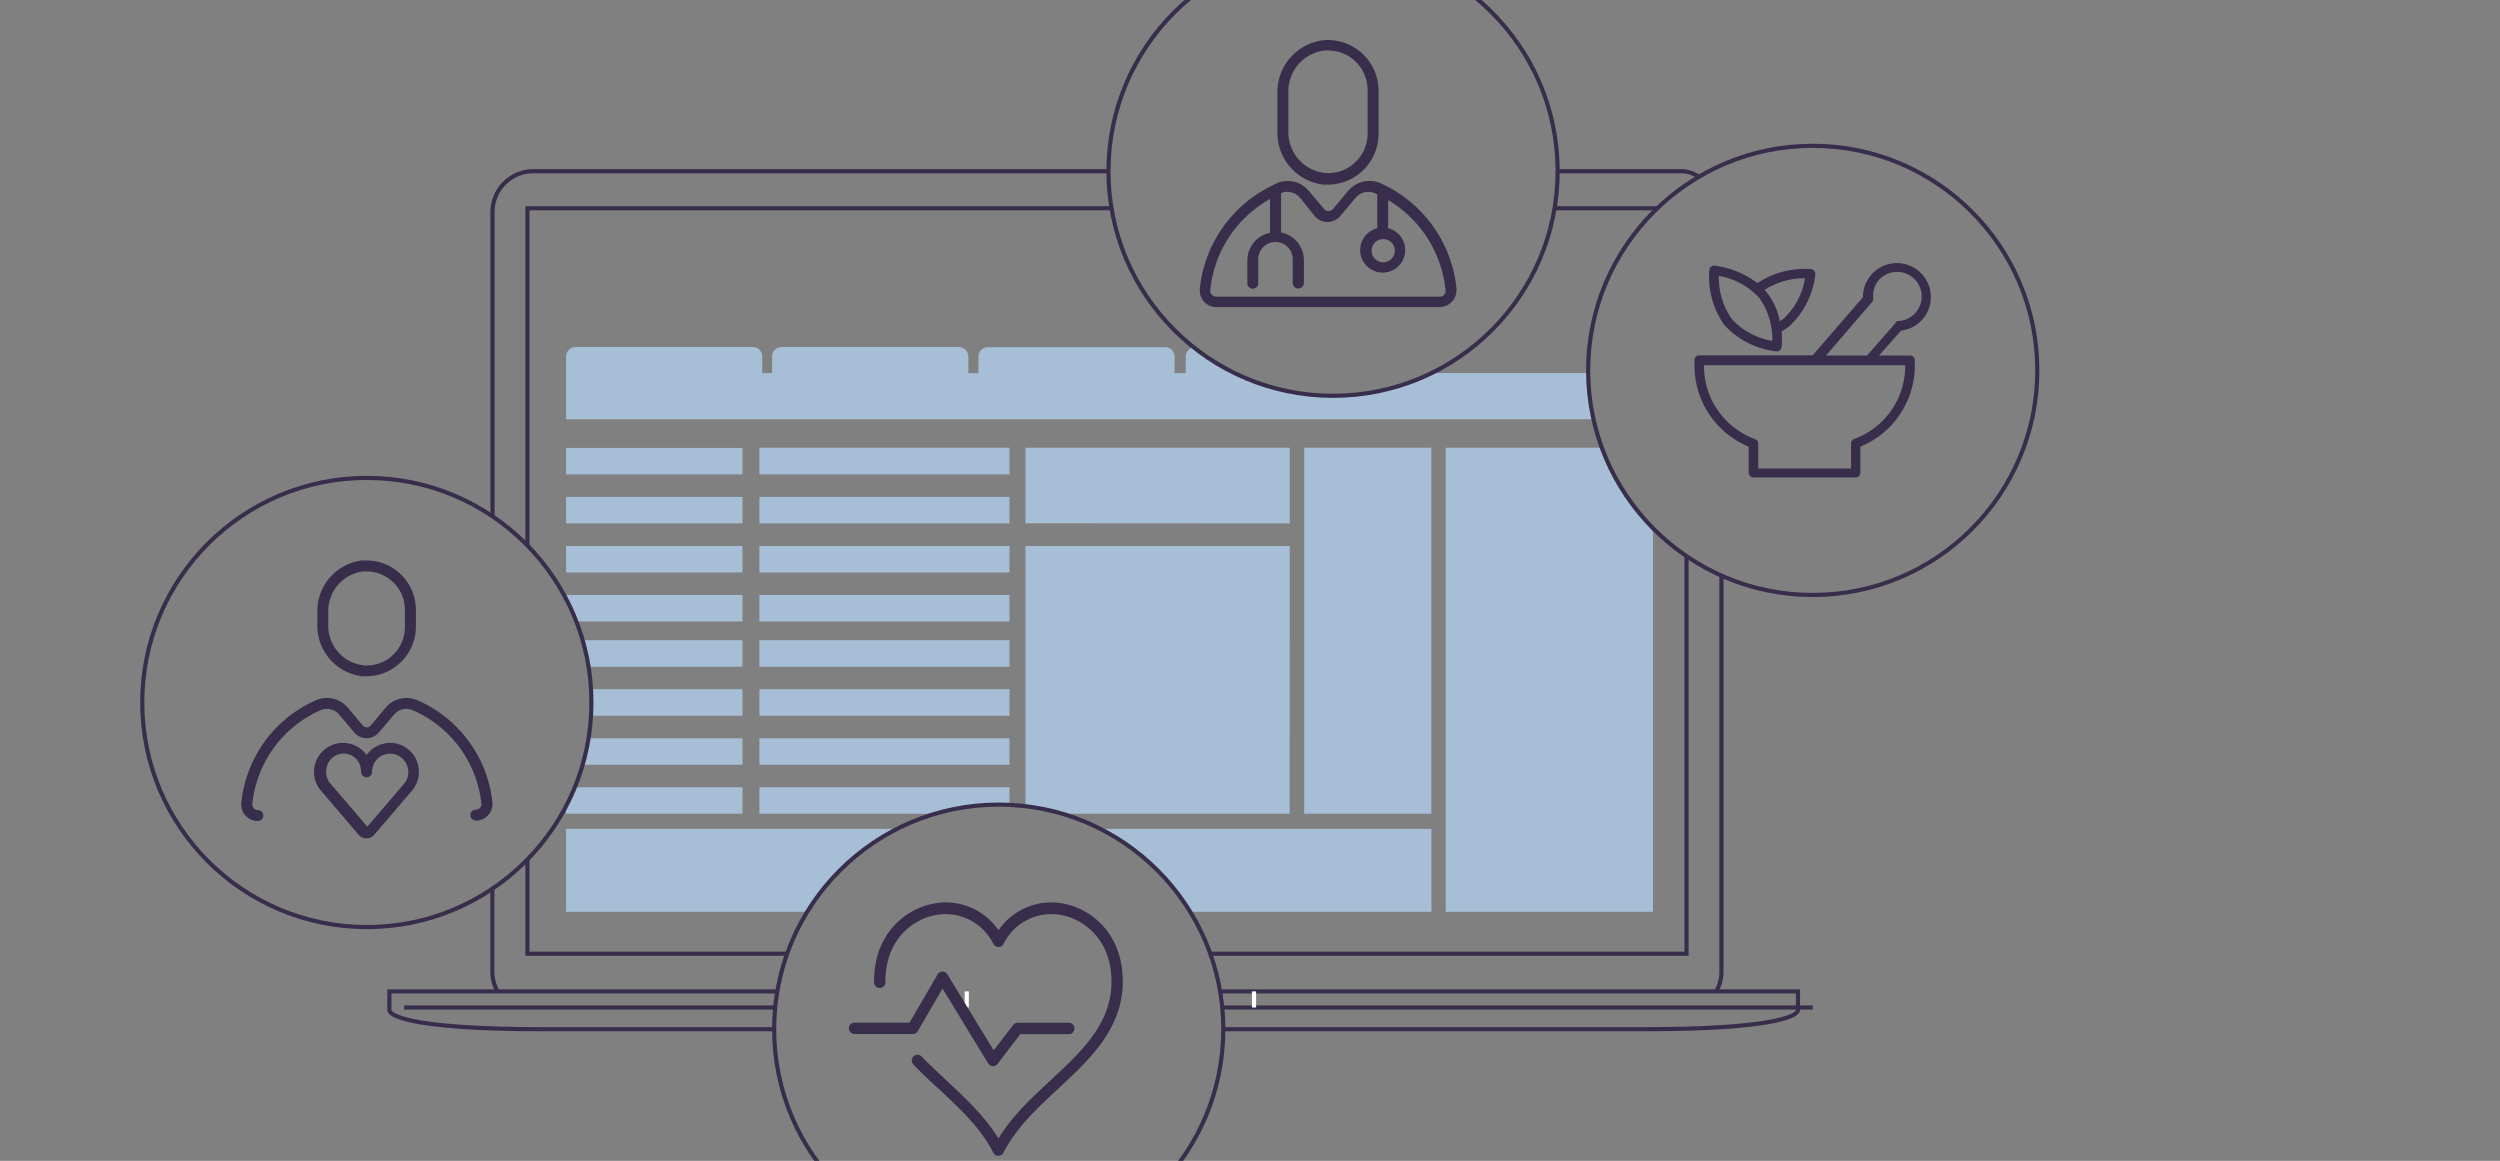
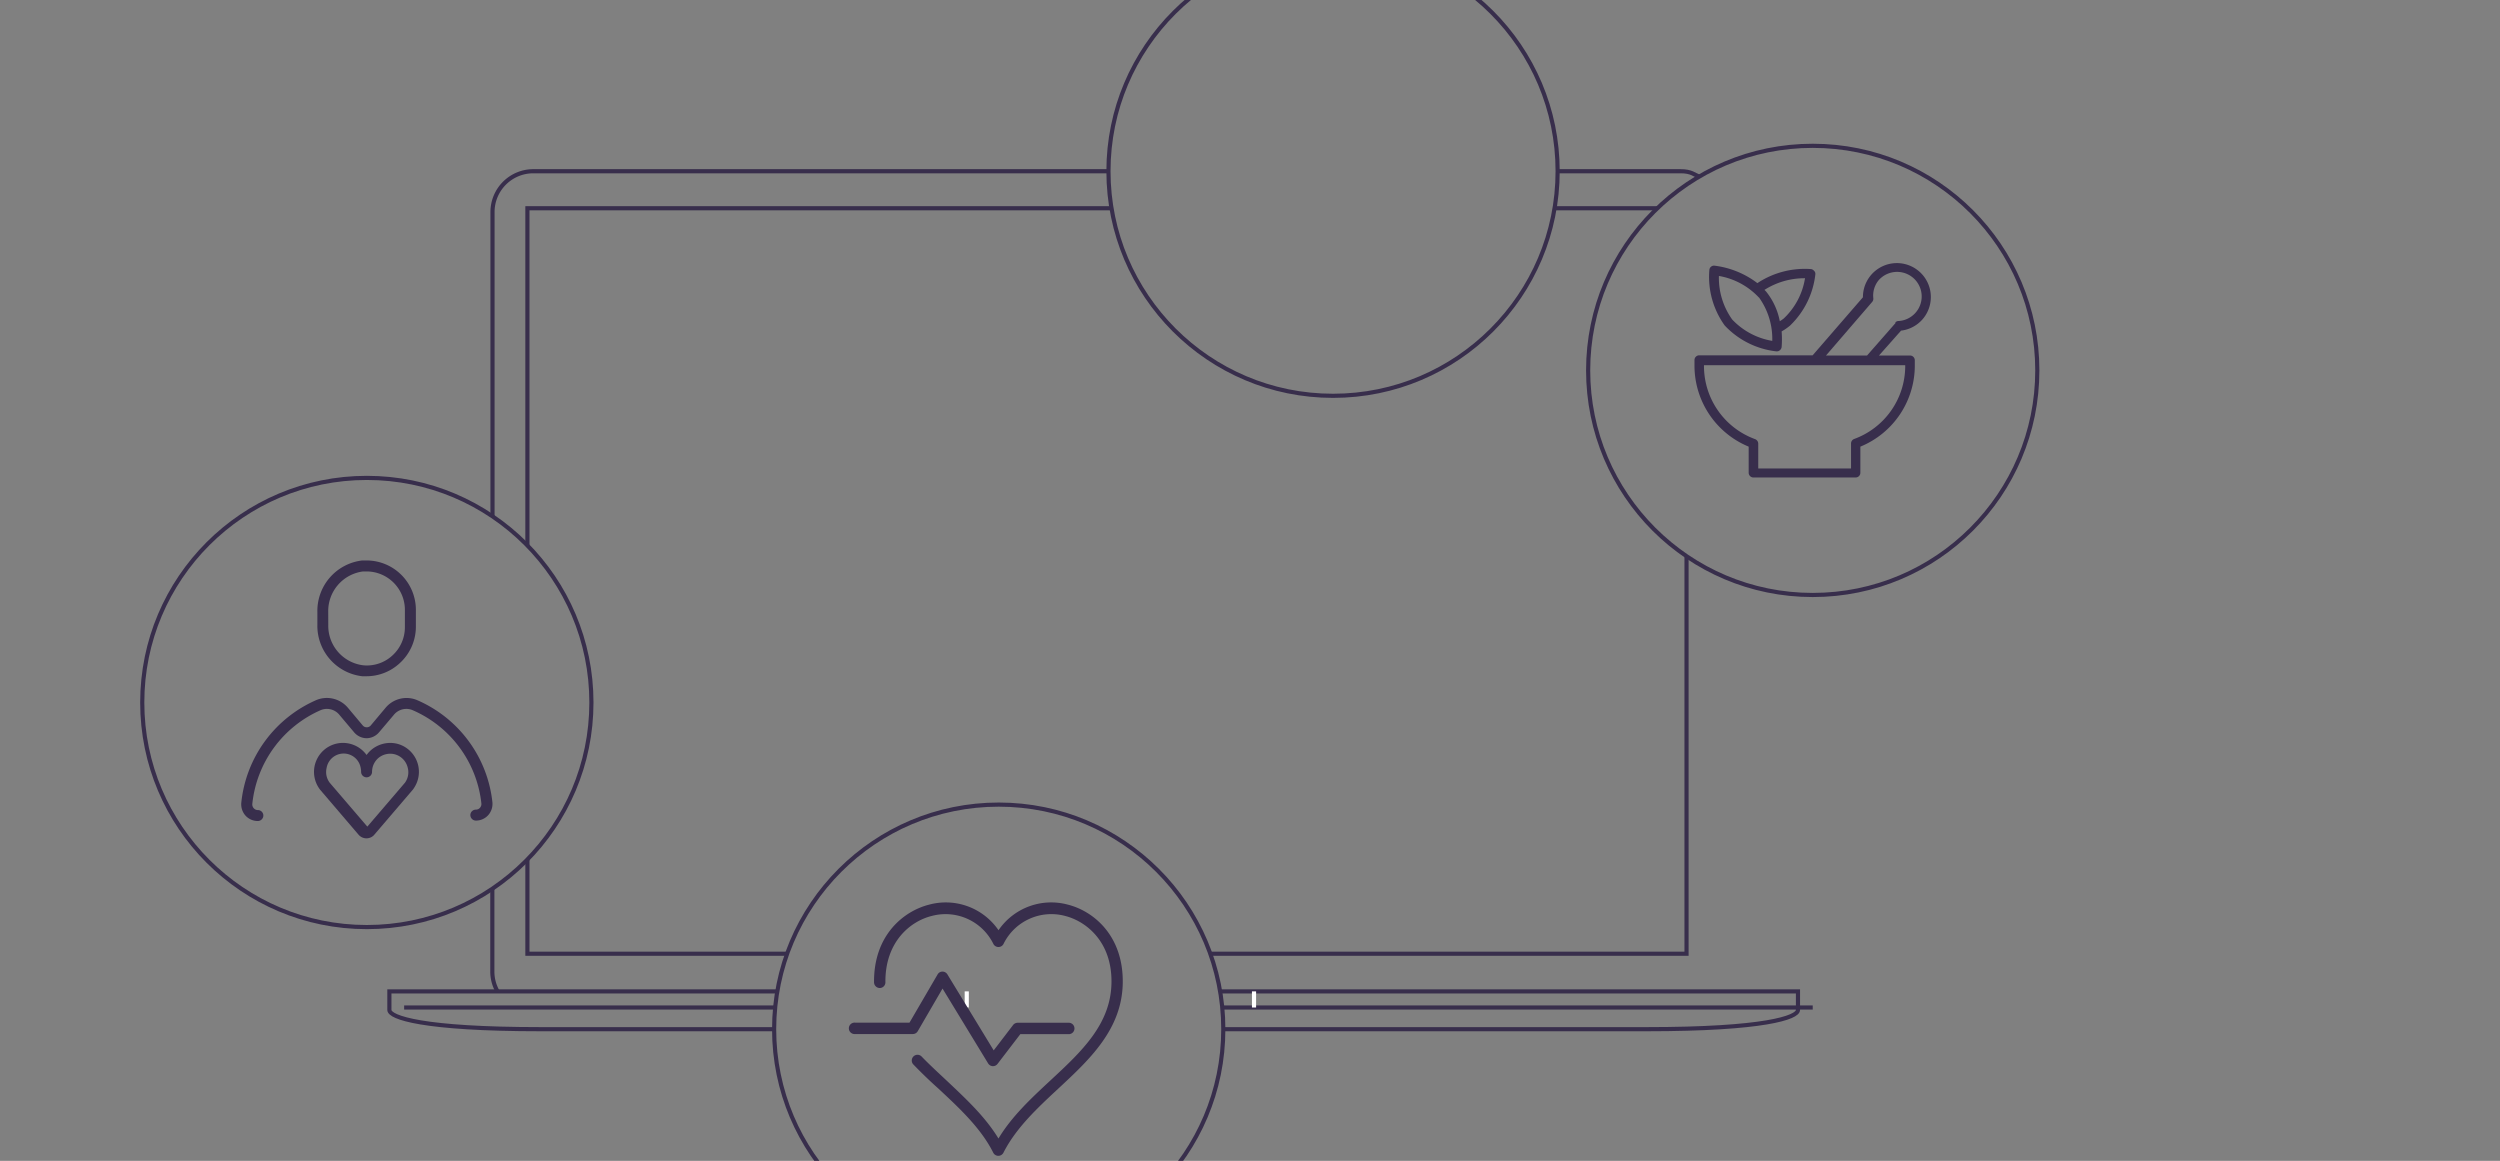
<svg xmlns="http://www.w3.org/2000/svg" id="Layer_1" data-name="Layer 1" viewBox="0 0 603 280">
  <rect x="0" y="0" width="603" height="280" fill="#808080" stroke="none" />
  <defs>
    <style>.cls-1,.cls-3,.cls-4{fill:none;}.cls-2{clip-path:url(#clip-path);}.cls-3{stroke:#382e4c;}.cls-3,.cls-4{stroke-miterlimit:10;}.cls-4{stroke:#fff;}.cls-5{fill:#a6bfd7;}.cls-6{fill:#382e4c;}</style>
    <clipPath id="clip-path">
      <rect class="cls-1" width="603" height="280" />
    </clipPath>
  </defs>
  <g class="cls-2">
-     <path class="cls-3" d="M415.21,139.06v95.26a9.85,9.85,0,0,1-1.24,4.8" />
    <path class="cls-3" d="M375.7,41.3h29.66c2.54,0,3.28.81,4.46,1.3" />
    <path class="cls-3" d="M118.79,124.53V51.15a9.85,9.85,0,0,1,9.85-9.85H267.36" />
    <path class="cls-3" d="M120,239.12a9.75,9.75,0,0,1-1.25-4.8v-20" />
    <line class="cls-3" x1="399.75" y1="50.23" x2="374.97" y2="50.23" />
    <polyline class="cls-3" points="291.92 230.04 406.79 230.04 406.79 134.15" />
    <polyline class="cls-3" points="127.21 207.31 127.21 230.04 189.85 230.04" />
    <polyline class="cls-3" points="268.09 50.23 127.21 50.23 127.21 131.57" />
    <path class="cls-3" d="M295.06,248.24H397.18c28.41,0,36.49-2.81,36.49-4.64v-4.48H294.29" />
    <path class="cls-3" d="M187.48,239.12H93.92v4.48c0,1.83,8.07,4.64,36.48,4.64h56.32" />
    <line class="cls-3" x1="294.81" y1="243.01" x2="437.23" y2="243.01" />
    <line class="cls-3" x1="97.48" y1="243.01" x2="186.97" y2="243.01" />
    <line class="cls-4" x1="233.18" y1="239.12" x2="233.18" y2="243.01" />
    <line class="cls-4" x1="302.47" y1="239.12" x2="302.47" y2="243.01" />
-     <path class="cls-5" d="M140.53,184.46h38.56v-6.39H142A52.33,52.33,0,0,1,140.53,184.46Zm38.56-18.22H142.55c.07,1.06.11,2.13.11,3.2s0,2.14-.11,3.2h36.54Zm-42.55,53.69H194.7a54.43,54.43,0,0,1,21.71-20H136.54Zm46.63-23.65h42.4a54.14,54.14,0,0,1,15.32-2.21c.87,0,1.73,0,2.6.07v-4.25H183.17Zm-4.08-6.39H138.65c-.63,1.55-1.34,3.07-2.11,4.55v1.84h42.55Zm0-35.47H140.53a52.33,52.33,0,0,1,1.43,6.39h37.13Zm132-28.17V108H247.34v18.21Zm72-36.26h-37.8a54.14,54.14,0,0,1-57.35-6.22A2.28,2.28,0,0,0,286,86v4h-2.69V86A2.3,2.3,0,0,0,281,83.74H238.26A2.29,2.29,0,0,0,236,86v4h-2.44V86a2.3,2.3,0,0,0-2.29-2.29H188.51A2.29,2.29,0,0,0,186.23,86v4h-2.38V86a2.29,2.29,0,0,0-2.29-2.29H138.83A2.29,2.29,0,0,0,136.54,86v15.13H384.37A54.77,54.77,0,0,1,383.08,90Zm-204,59.91v-6.39H136.54v.93A54.84,54.84,0,0,1,139,149.9Zm0-41.86H136.54v6.39h42.55Zm0,23.65H136.54v6.39h42.55Zm0-11.83H136.54v6.39h42.55Zm108,100.07h58.17v-20H265.36A54.36,54.36,0,0,1,287.07,219.93Zm24-88.24H247.34v62.78a54.26,54.26,0,0,1,8.87,1.81h54.84ZM183.17,114.43h60.32V108H183.17Zm131.41,81.85h30.66V108H314.58ZM386.38,108H348.7V219.93h50V127.41A54.21,54.21,0,0,1,386.38,108ZM183.17,160.81h60.32v-6.39H183.17Zm0,23.65h60.32v-6.39H183.17Zm0-11.82h60.32v-6.4H183.17Zm0-46.39h60.32v-6.39H183.17Zm0,23.65h60.32v-6.39H183.17Zm0-11.82h60.32v-6.39H183.17Z" />
    <path class="cls-6" d="M87.36,163.11h1.09A11.77,11.77,0,0,0,96.37,160a11.91,11.91,0,0,0,3.94-8.69v-4.23a11.92,11.92,0,0,0-11.93-11.9c-.34,0-.68,0-1,0a12.25,12.25,0,0,0-10.83,12.39v3.14A12.25,12.25,0,0,0,87.36,163.11Zm-8.19-15.53a9.63,9.63,0,0,1,8.43-9.75h.82a9.27,9.27,0,0,1,9.24,9.22v4.23a9.19,9.19,0,0,1-3,6.81,9.06,9.06,0,0,1-7.05,2.38,9.6,9.6,0,0,1-8.43-9.75Z" />
    <path class="cls-6" d="M100.54,168.84A6.59,6.59,0,0,0,93,170.72l-3.54,4.22a1.23,1.23,0,0,1-1,.48h0a1.23,1.23,0,0,1-1-.48l-3.54-4.22a6.63,6.63,0,0,0-7.59-1.88A30.4,30.4,0,0,0,58.2,193.62a4.11,4.11,0,0,0,1,3.09,4,4,0,0,0,3,1.32,1.34,1.34,0,0,0,1.32-1.32,1.32,1.32,0,0,0-1.32-1.32,1.32,1.32,0,0,1-1-.45,1.37,1.37,0,0,1-.34-1.06,27.81,27.81,0,0,1,16.53-22.61,3.89,3.89,0,0,1,4.49,1.17l3.54,4.2a4,4,0,0,0,3,1.42h0a4,4,0,0,0,3-1.42l3.56-4.2a3.89,3.89,0,0,1,4.49-1.17,27.78,27.78,0,0,1,16.64,22.51,1.38,1.38,0,0,1-.34,1.06,1.31,1.31,0,0,1-1,.44,1.33,1.33,0,0,0-1.32,1.32,1.35,1.35,0,0,0,1.32,1.33,4,4,0,0,0,3-1.33,4.08,4.08,0,0,0,1-3.09A30.37,30.37,0,0,0,100.54,168.84Z" />
    <path class="cls-6" d="M95.52,179.33a7.11,7.11,0,0,0-5.86,1.45,7.38,7.38,0,0,0-1.24,1.32,7.76,7.76,0,0,0-1.24-1.32,7.06,7.06,0,0,0-5.87-1.45h0A7,7,0,0,0,77,190.19a2.48,2.48,0,0,0,.19.26l9.32,10.91a2.51,2.51,0,0,0,3.55.21l.2-.21,9.33-10.91a1.1,1.1,0,0,0,.18-.26,7,7,0,0,0-1.66-9.72A6.89,6.89,0,0,0,95.52,179.33Zm2.14,9.48h0L88.6,199.38l-9.06-10.57h0a4.27,4.27,0,0,1-.76-3.59,4.17,4.17,0,0,1,8.22,0,4.32,4.32,0,0,1,.1.95,1.32,1.32,0,0,0,2.64,0,4.39,4.39,0,0,1,1.58-3.38,4.45,4.45,0,0,1,3.7-.9,4.37,4.37,0,0,1,3.33,3.3A4.26,4.26,0,0,1,97.66,188.81Z" />
    <path class="cls-6" d="M257.58,218.2a15.4,15.4,0,0,0-16.74,6.17,15.41,15.41,0,0,0-16.74-6.17c-6.2,1.57-13.39,7.42-13.28,18.74a1.39,1.39,0,0,0,1.38,1.37h0a1.37,1.37,0,0,0,1.36-1.39c-.09-9.73,6-14.73,11.21-16a12.85,12.85,0,0,1,14.84,6.77,1.38,1.38,0,0,0,1.22.73,1.36,1.36,0,0,0,1.21-.73,12.85,12.85,0,0,1,14.85-6.77c5.23,1.33,11.3,6.32,11.2,16-.1,10.1-7.21,16.7-14.74,23.69-4.57,4.25-9.29,8.62-12.52,14-3.24-5.34-8-9.72-12.53-14-2-1.88-4.11-3.81-6-5.77a1.38,1.38,0,1,0-2,1.91c1.93,2,4,4,6.1,5.87,5,4.67,10.21,9.49,13.17,15.41a1.38,1.38,0,0,0,2.46,0c3-5.92,8.15-10.74,13.17-15.4,7.62-7.08,15.5-14.39,15.61-25.68S263.77,219.77,257.58,218.2Zm-36.24,30.56,6-10.32,11,18.06a1.38,1.38,0,0,0,1.1.66h.07a1.37,1.37,0,0,0,1.09-.54l5.5-7.18H257.9a1.38,1.38,0,0,0,0-2.75H245.46a1.39,1.39,0,0,0-1.1.54l-4.68,6.12L228.5,235a1.38,1.38,0,0,0-1.18-.65h0a1.34,1.34,0,0,0-1.17.68l-6.78,11.63H206.24a1.38,1.38,0,1,0,0,2.75h13.91A1.37,1.37,0,0,0,221.34,248.76Z" />
    <path class="cls-6" d="M428.46,84.75h.12a1.09,1.09,0,0,0,.73-.28,1.19,1.19,0,0,0,.42-.76,23.73,23.73,0,0,0,0-3.77,14.71,14.71,0,0,0,2-1.38,20.23,20.23,0,0,0,6.14-12.46,1,1,0,0,0-.32-.78,1.13,1.13,0,0,0-.78-.42,20.71,20.71,0,0,0-12.89,3.39,21.44,21.44,0,0,0-10.32-4.21,1.1,1.1,0,0,0-.85.25,1.06,1.06,0,0,0-.41.76A20.07,20.07,0,0,0,416,78.51,20.16,20.16,0,0,0,428.46,84.75Zm6.91-17.64a17,17,0,0,1-5.14,9.72,11.29,11.29,0,0,1-.94.65A16.32,16.32,0,0,0,426,70.34l-.41-.42A18,18,0,0,1,435.37,67.11Zm-11.12,4.61a17.09,17.09,0,0,1,3.22,10.5,17.21,17.21,0,0,1-9.67-5.16,17.29,17.29,0,0,1-3.2-10.5,17.17,17.17,0,0,1,9.65,5.21Z" />
    <path class="cls-6" d="M463.73,77a8.19,8.19,0,1,0-14.39-5.3l-12.13,14H409.86a1.15,1.15,0,0,0-1.15,1.15v1.45a21.13,21.13,0,0,0,13.07,19.43v6.29a1.15,1.15,0,0,0,1.16,1.15h24.63a1.14,1.14,0,0,0,1.15-1.15v-6.29a21.13,21.13,0,0,0,13.13-19.43v-1.4a1.15,1.15,0,0,0-1.16-1.15h-7.48l5.32-6A8.17,8.17,0,0,0,463.73,77Zm-4.19,11.3a18.74,18.74,0,0,1-12.34,17.59,1.17,1.17,0,0,0-.73,1.08V113H424.09v-6a1.18,1.18,0,0,0-.76-1.08A18.77,18.77,0,0,1,411,88.34v-.25h48.53Zm-2.3-10.43-6.91,7.88h-9.9l11.15-12.94a1.19,1.19,0,0,0,.27-.83,5.84,5.84,0,0,1,1.29-4.4,5.93,5.93,0,1,1,4.79,9.85h0a1,1,0,0,0-.81.39Z" />
-     <path class="cls-6" d="M319.22,44.53h1.11A12.23,12.23,0,0,0,332.5,32.35V21.83A12.22,12.22,0,0,0,319.22,9.7a12.56,12.56,0,0,0-11.1,12.71V31.9A12.55,12.55,0,0,0,319.22,44.53Zm-8.47-22.25a9.93,9.93,0,0,1,8.71-10.1h.87a9.49,9.49,0,0,1,6.44,2.49,9.64,9.64,0,0,1,3.1,7V32.24a9.52,9.52,0,0,1-3.1,7,9.37,9.37,0,0,1-7.31,2.47,9.92,9.92,0,0,1-8.71-10.07Zm40.56,47.34A31.27,31.27,0,0,0,332.9,44.16a6.71,6.71,0,0,0-7.76,1.92l-3.63,4.34a1.33,1.33,0,0,1-1.08.5,1.27,1.27,0,0,1-1.05-.5l-3.66-4.34A6.69,6.69,0,0,0,308,44.16c-.2.12-.4.22-.61.32a1.42,1.42,0,0,0-.44.23,31.15,31.15,0,0,0-17.55,24.91A4.05,4.05,0,0,0,293,74.07l.42,0h53.89a4.11,4.11,0,0,0,4-4.19C351.32,69.81,351.32,69.71,351.31,69.62ZM333.63,57.68a2.79,2.79,0,1,1-2.79,2.78.76.76,0,0,1,0-.15A2.78,2.78,0,0,1,333.63,57.68ZM348.36,71v.08a1.31,1.31,0,0,1-1.05.47h-54a1.44,1.44,0,0,1-1.4-1.49V70a28.42,28.42,0,0,1,14.42-22v8.15a6.81,6.81,0,0,0-5.47,6.66V68.2a1.32,1.32,0,1,0,2.63,0V62.73a4.16,4.16,0,1,1,8.31,0V68.2a1.35,1.35,0,0,0,2.7.08.22.22,0,0,0,0-.08V62.73A6.83,6.83,0,0,0,309,56.07V46.58a3.7,3.7,0,0,1,1.47-.32,4.23,4.23,0,0,1,3.18,1.53l3.45,4.31a4,4,0,0,0,3.07,1.45,4.06,4.06,0,0,0,3.11-1.45l3.63-4.31a4,4,0,0,1,4.68-1.21l.6.32v8.15a5.43,5.43,0,1,0,2.63,0V48.26a28.63,28.63,0,0,1,13.84,21.62A1.32,1.32,0,0,1,348.36,71Z" />
    <circle class="cls-3" cx="437.23" cy="89.34" r="54.17" />
    <circle class="cls-3" cx="88.48" cy="169.44" r="54.17" />
    <circle class="cls-3" cx="321.53" cy="41.3" r="54.17" />
    <circle class="cls-3" cx="240.89" cy="248.24" r="54.17" />
  </g>
</svg>